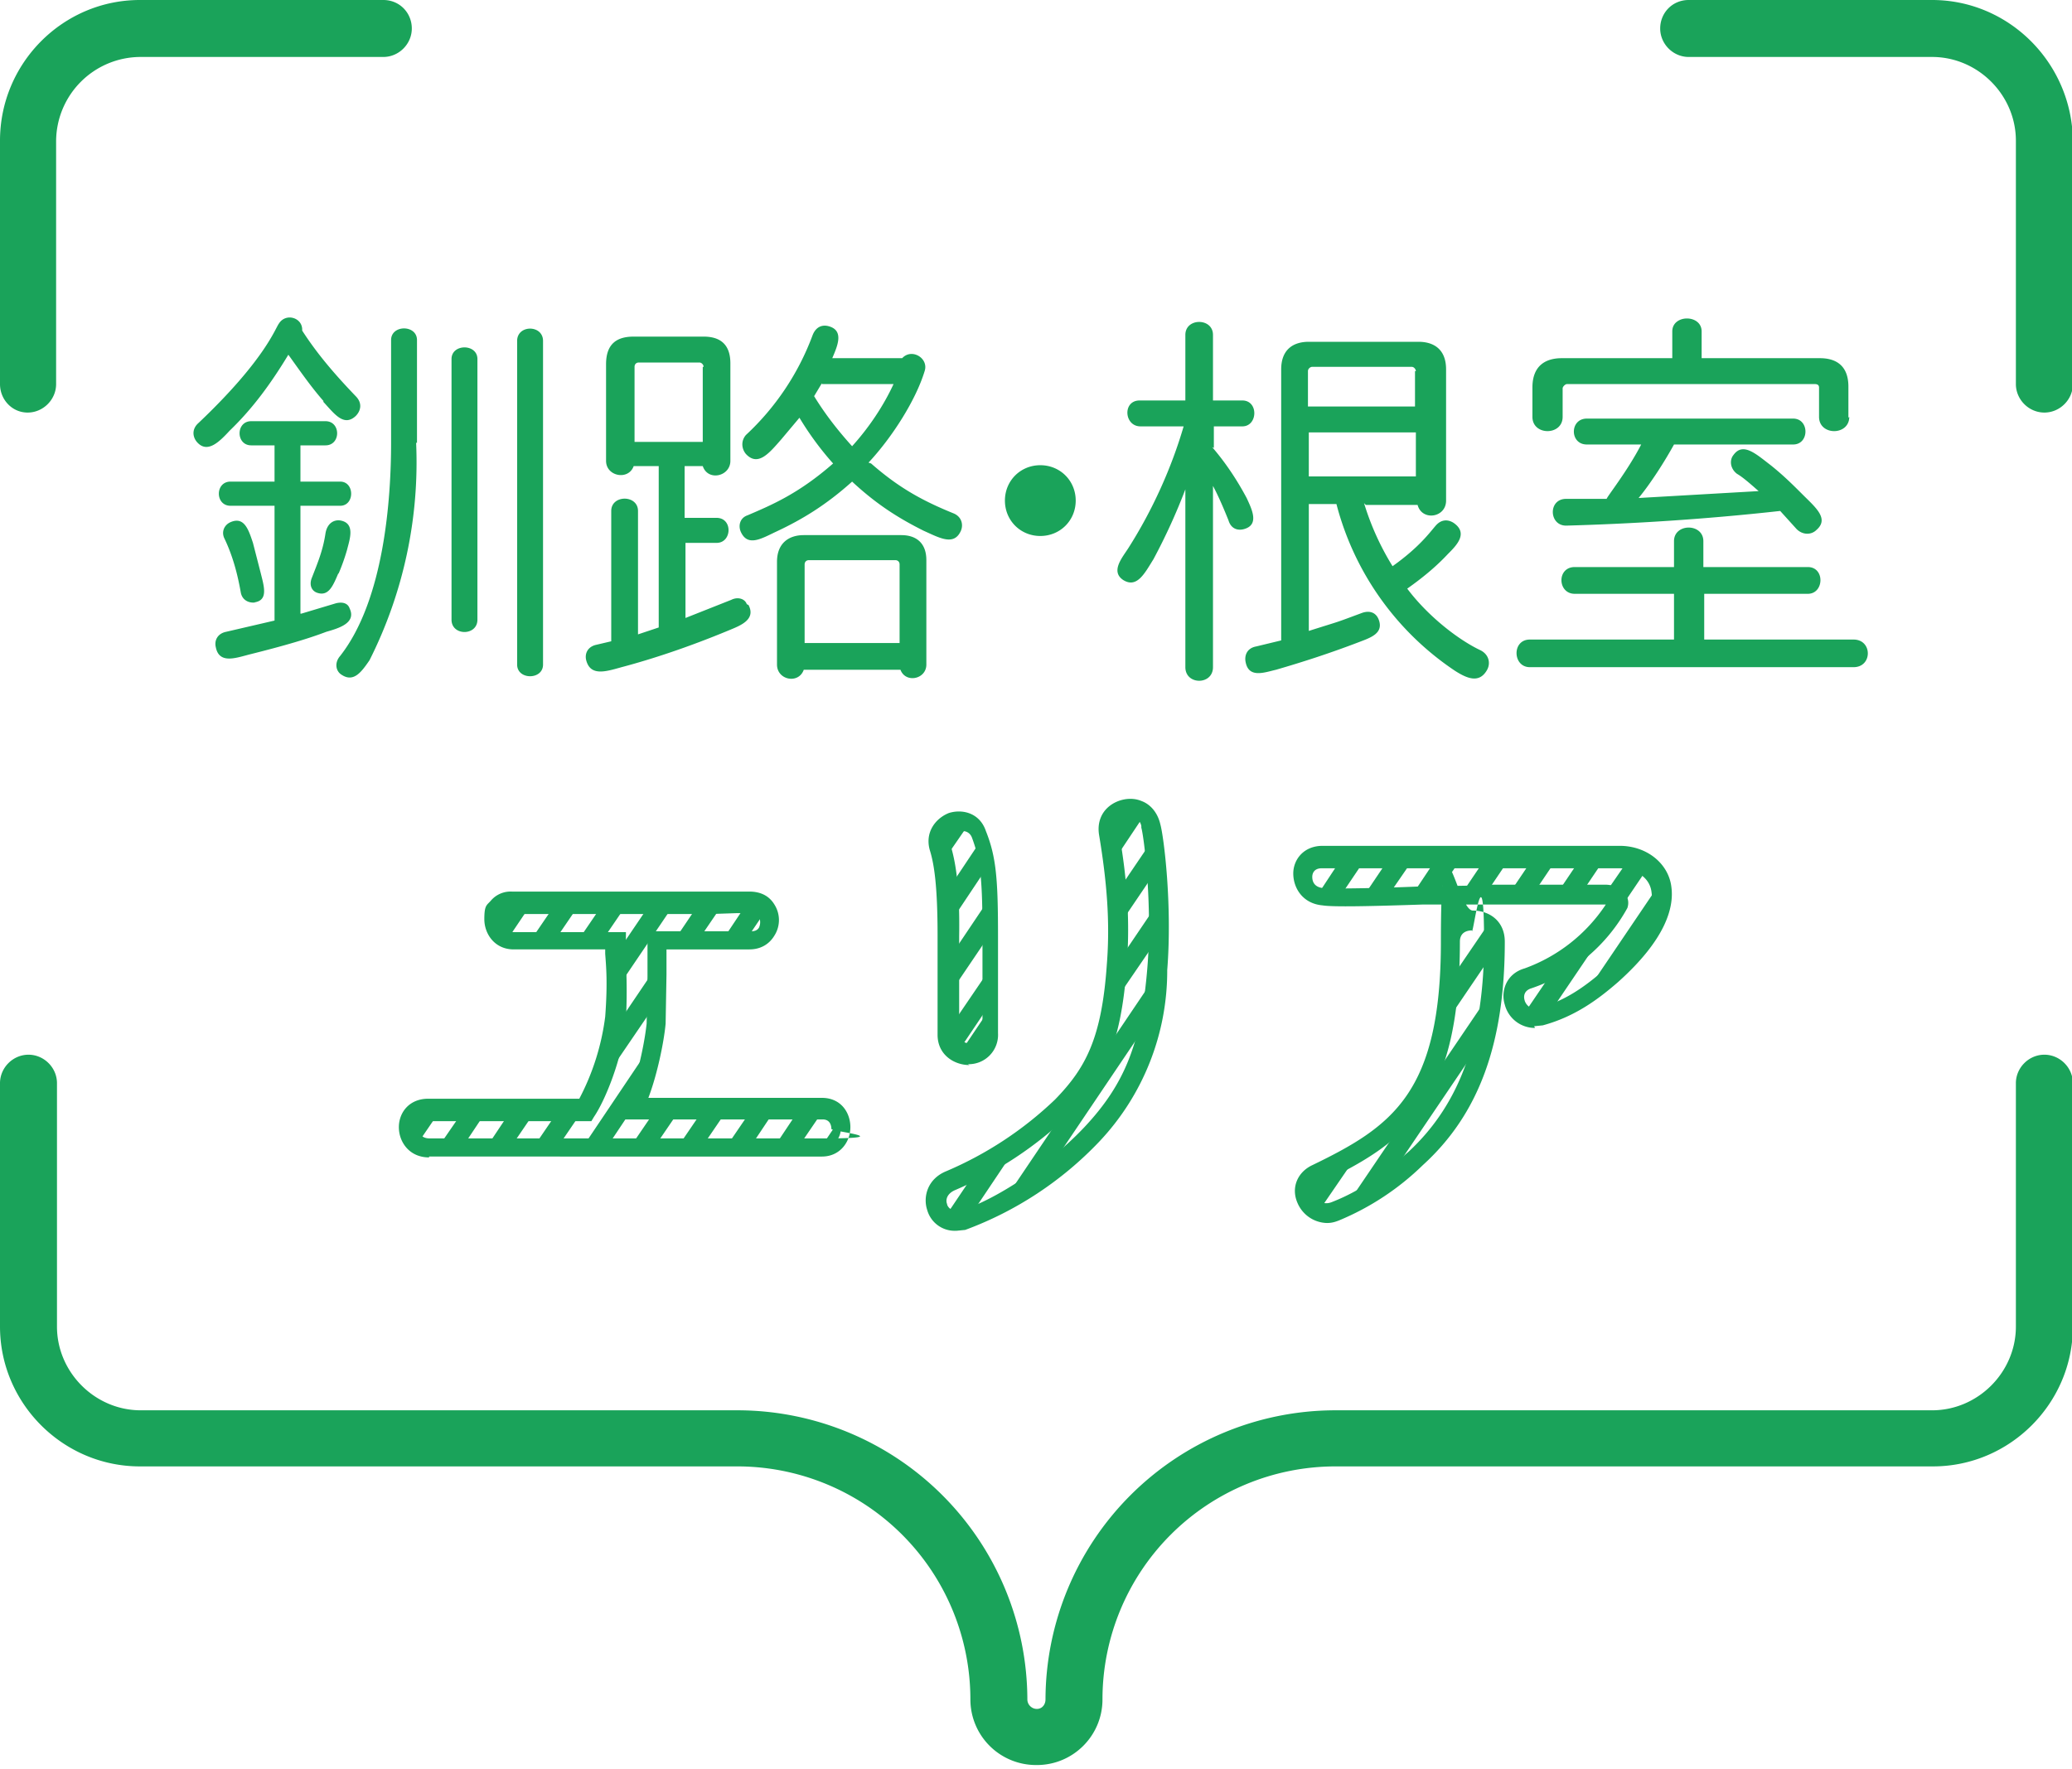
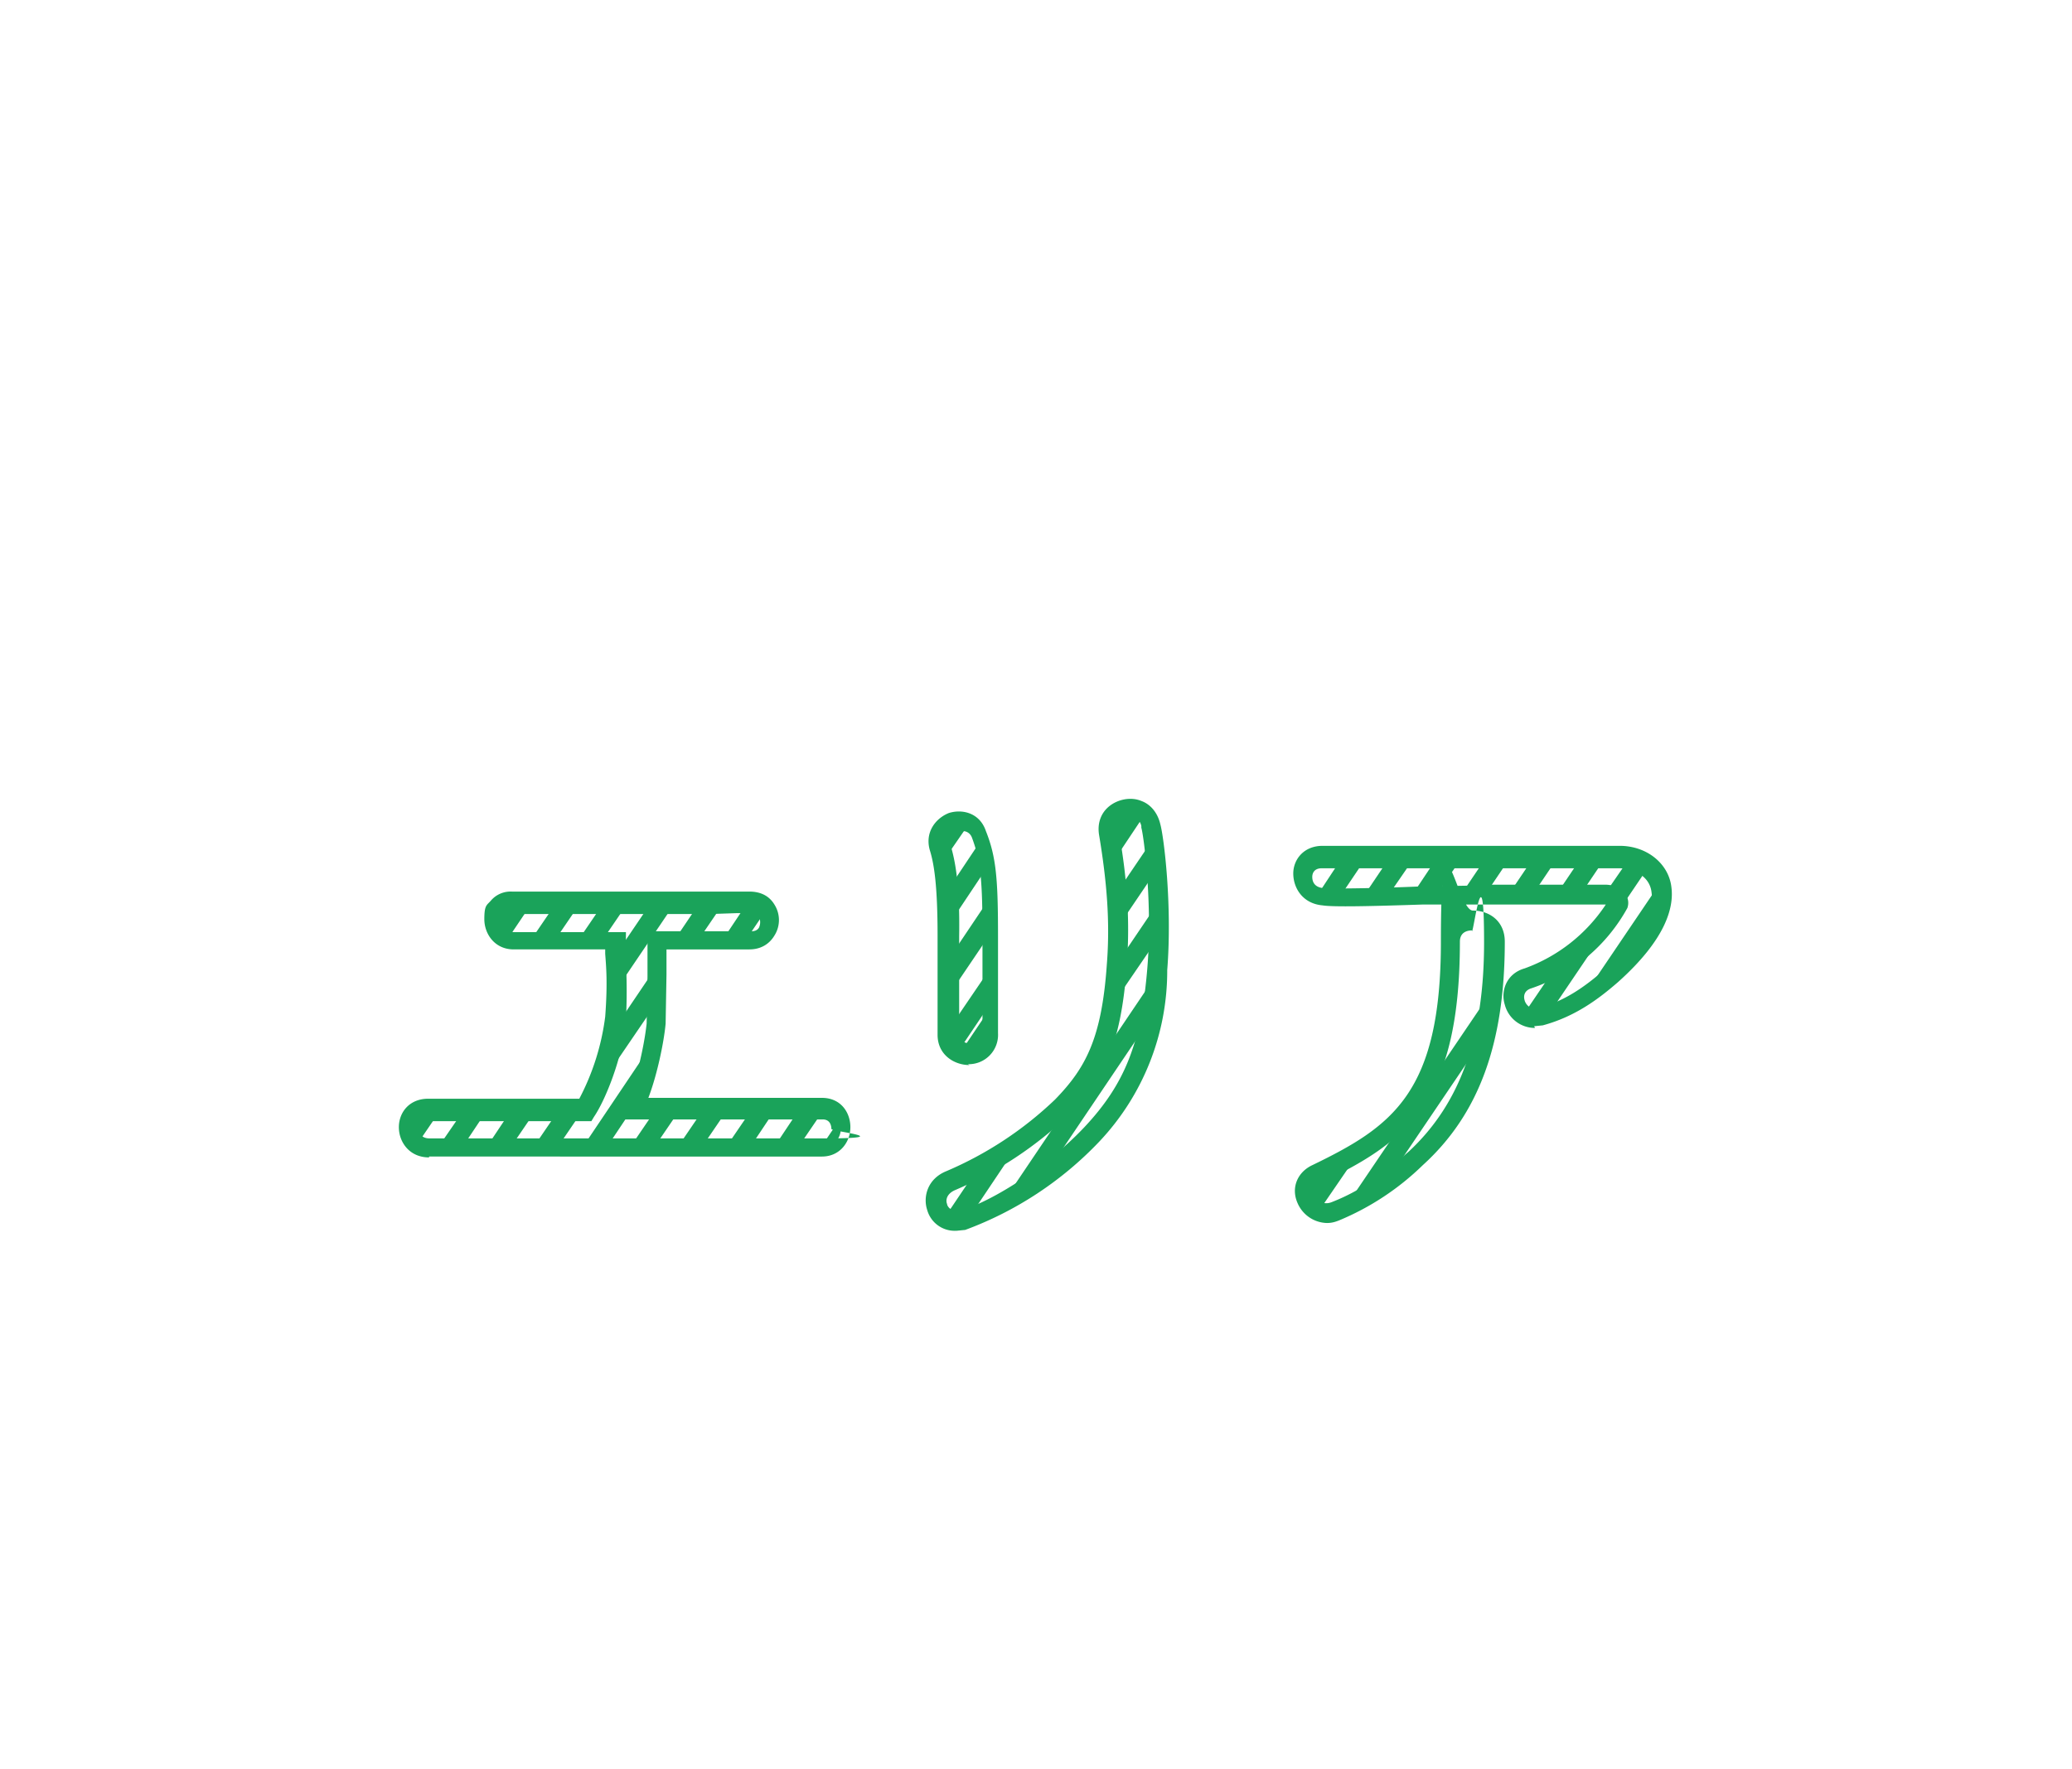
<svg xmlns="http://www.w3.org/2000/svg" viewBox="0 0 240 205">
  <defs>
    <style>.cls-1{fill:#1aa35a}</style>
  </defs>
  <g id="_レイヤー_1" data-name="レイヤー_1">
-     <path d="M37.5 46.5c-1.5-1.7-2.8-3.6-4.1-5.4-2 3.3-4.1 6.2-6.8 8.8-1.2 1.3-2.6 2.7-3.8 1.3-.5-.6-.6-1.5.2-2.2 7.7-7.3 8.9-11 9.3-11.5.8-1.3 2.8-.7 2.7.8 1.8 2.8 3.9 5.2 6.2 7.6.8.8.6 1.7 0 2.3-1.4 1.3-2.5-.3-3.8-1.7Zm-2.6 24.6 4-1.2c.8-.2 1.4 0 1.6.6.8 1.7-1.3 2.3-2.7 2.7-2.1.8-4.8 1.6-8.8 2.6-1.6.4-3.6 1.2-4-.8-.2-.8.2-1.6 1.2-1.8l5.6-1.3V58.6h-5.1c-1.8 0-1.8-2.8 0-2.8h5.1v-4.2h-2.7c-1.8 0-1.8-2.8 0-2.8h8.6c1.8 0 1.8 2.8 0 2.8h-2.9v4.2h4.6c1.7 0 1.7 2.8 0 2.8h-4.6v12.5Zm-5.3-1.3c-.7.1-1.5-.2-1.7-1.1-.3-1.7-.8-4-1.9-6.3-.4-.8 0-1.6.7-1.9 1.6-.7 2.1.9 2.6 2.4l.9 3.5c.4 1.6.9 3.2-.8 3.4Zm9.6-3.4c-.6 1.4-1.1 2.7-2.4 2.3-.7-.2-1-.9-.7-1.7.7-1.8 1.3-3.2 1.6-5.2.2-1.2 1-1.6 1.7-1.5 1.8.3 1.1 2.2.8 3.4a23 23 0 0 1-1 2.8Zm9-15.1a51 51 0 0 1-5.4 25.2c-.9 1.3-1.8 2.6-3.2 1.7-.7-.4-.9-1.4-.2-2.2 5.1-6.5 5.9-18.2 5.9-24.7V39.4c0-1.8 3-1.8 3 0v11.9Zm7.1 20.5c0 1.9-3 1.9-3 0V41.6c0-1.8 3-1.8 3 0v30.2Zm7.6 5.2c0 1.8-3 1.8-3 0V39.5c0-1.9 3-1.9 3 0V77ZM86.7 70.1c.9 1.7-1 2.4-2.2 2.9-4.8 2-9.1 3.4-12.5 4.3-1.8.5-3.6 1.1-4.1-.8-.2-.8.2-1.6 1.2-1.8l1.7-.4V59.2c0-1.9 3.1-1.9 3.1 0v14.3l2.4-.8V54h-2.9c-.6 1.7-3.2 1.2-3.2-.6V42.2c0-2.5 1.4-3.2 3.2-3.2h8.1c1.7 0 3.1.7 3.1 3.1v11.3c0 1.8-2.6 2.4-3.2.6h-2.1v6H83c1.9 0 1.8 2.9 0 2.9h-3.6v8.7l5.3-2.1c.8-.4 1.6-.1 1.8.5Zm-5.2-27.6c0-.2-.2-.5-.5-.5h-7c-.3 0-.5.2-.5.5v8.7h7.9v-8.7Zm19.4 11.2c3.2 2.8 5.9 4.3 9.6 5.8.9.4 1.1 1.3.8 2-.8 1.8-2.5.8-4.3 0-3-1.5-5.5-3.1-8.3-5.7-3 2.7-5.8 4.4-8.8 5.8-1.7.8-3.3 1.8-4.1 0-.3-.7-.1-1.6.8-1.9 2.8-1.2 5.9-2.5 9.9-6-1.7-1.9-3-3.8-3.9-5.3l-2.1 2.5c-1.4 1.6-2.7 3.2-4.1 1.7-.5-.6-.6-1.5 0-2.2a30 30 0 0 0 7.7-11.5c.4-1.1 1.2-1.3 1.9-1.1 1.8.5 1 2.3.4 3.7h8.1c1.1-1.2 3.1 0 2.6 1.5-1 3.3-3.7 7.6-6.5 10.6Zm6.4 23.3c0 1.7-2.4 2.2-3 .6H93.1c-.6 1.7-3.1 1.2-3.1-.6V65.1c0-2.2 1.4-3.1 3.1-3.1h11.3c1.6 0 2.9.8 2.9 2.9V77Zm-3.1-11.6c0-.3-.2-.5-.5-.5h-10c-.3 0-.5.2-.5.5v9.1h11v-9.1Zm-9-21-.9 1.5c1.1 1.8 2.5 3.7 4.4 5.8 1.9-2.1 3.6-4.6 4.8-7.2h-8.3ZM120.5 62.1c-2.3 0-4.1-1.8-4.1-4.1s1.8-4.1 4.1-4.1 4.1 1.8 4.1 4.1-1.8 4.1-4.1 4.1ZM140.4 51.8c1.9 2.2 3.2 4.4 4 5.9.6 1.3 1.5 3.1-.3 3.6-.7.2-1.5 0-1.8-1-.4-1-1.1-2.7-1.8-4v21c0 2.1-3.2 2.1-3.2 0V56.7a69.3 69.3 0 0 1-3.7 8.1c-1 1.6-1.9 3.4-3.5 2.4-1.5-1-.1-2.6.6-3.7 2.8-4.4 5-9.3 6.4-14.1h-5c-1.9 0-2.1-3-.1-3h5.3v-7.6c0-2 3.2-2 3.2 0v7.6h3.4c1.9 0 1.8 3 0 3h-3.3v2.5Zm17.6 6.5a31 31 0 0 0 3.3 7.3c3.1-2.2 4.3-3.9 5-4.7.7-.8 1.5-.7 2.1-.3 1.7 1.2.3 2.6-.7 3.6-1.4 1.5-3 2.8-4.7 4 2.4 3.2 5.9 5.9 8.4 7.1 1.1.5 1.3 1.6.8 2.4-.9 1.5-2.3.9-3.7 0a33.3 33.3 0 0 1-13.7-19.3h-3.2v14.7c4.1-1.3 2.7-.8 6.2-2.1.9-.3 1.6 0 1.9.8.6 1.6-1 2.1-2.3 2.6-3.4 1.3-6.5 2.3-9.6 3.2-1.3.3-3.1 1-3.5-.8-.2-.8.1-1.7 1.2-1.9l2.9-.7V42.8c0-2.4 1.5-3.2 3.2-3.2h12.7c1.7 0 3.2.8 3.2 3.2V58c0 2-2.8 2.4-3.3.5h-6Zm6-15.3c0-.2-.2-.5-.5-.5H152c-.2 0-.5.2-.5.5v4.1h12.4V43Zm0 7.1h-12.4v5.1H164v-5.1ZM177.2 77.3c-2 0-2.1-3.2 0-3.2h16.7v-5.3h-11.5c-2 0-2.1-3.1 0-3.1h11.5v-3c0-2.1 3.4-2.1 3.4 0v3h12.1c2 0 1.9 3.1 0 3.1h-12v5.3h17.3c2.2 0 2.2 3.2 0 3.2h-37.2Zm37-29c0 2.2-3.5 2.2-3.5 0v-3.4c0-.3-.2-.4-.5-.4h-28.7c-.2 0-.5.3-.5.5v3.3c0 2.2-3.5 2.2-3.5 0v-3.4c0-2.6 1.6-3.4 3.4-3.4h12.8v-3.1c0-2 3.4-2 3.4 0v3.1h13.7c1.8 0 3.3.8 3.3 3.3v3.6Zm-20.3 3.2c-1.1 2-2.7 4.5-4.1 6.2l13.9-.8c-.8-.7-1.8-1.6-2.5-2-.8-.6-.9-1.6-.4-2.2 1.1-1.5 2.6-.1 4.3 1.2 1.5 1.2 2.6 2.3 3.7 3.4 1.5 1.5 3.1 2.8 1.6 4.1-.6.6-1.6.6-2.3-.1l-1.9-2.1c-9 1-17.5 1.5-24.8 1.7-2 0-2.1-3.1 0-3.1h4.7c0-.2 2.4-3.2 4-6.3h-6.3c-2 0-2-3 0-3h23.9c1.9 0 1.9 3 0 3h-13.9ZM120 204.5a7.6 7.6 0 0 1-7.6-7.6 27 27 0 0 0-27-27H16.2c-8.9 0-16.2-7.3-16.2-16.2v-28.2c0-1.8 1.5-3.3 3.3-3.3s3.3 1.5 3.3 3.3v28.2c0 5.3 4.4 9.7 9.7 9.7h69.2a33.6 33.6 0 0 1 33.5 33.5c0 .6.5 1.1 1.1 1.1s1-.5 1-1.1a33.6 33.6 0 0 1 33.5-33.5h69.2c5.3 0 9.7-4.4 9.7-9.7v-28.2c0-1.8 1.5-3.3 3.3-3.3s3.3 1.5 3.3 3.3v28.2c0 8.9-7.3 16.2-16.2 16.2h-69.2a27 27 0 0 0-27 27c0 4.2-3.4 7.6-7.6 7.6ZM16.2 0h28.2c1.9 0 3.3 1.5 3.3 3.3s-1.5 3.3-3.3 3.3H16.2a9.8 9.8 0 0 0-9.7 9.7v28.2c0 1.8-1.5 3.3-3.3 3.3S0 46.3 0 44.5V16.3C0 7.3 7.3 0 16.2 0ZM223.8 0h-28.2c-1.9 0-3.3 1.5-3.3 3.3s1.5 3.3 3.3 3.3h28.2c5.3 0 9.7 4.4 9.7 9.7v28.2c0 1.8 1.5 3.3 3.3 3.3s3.3-1.5 3.3-3.3V16.3C240 7.3 232.7 0 223.8 0ZM167.2 118.9l5.9-8.7V109c0-.8-.3-1.4-.8-1.8l-4.5 6.6c-.1 1.9-.3 3.6-.6 5.1Z" class="cls-1" />
    <path d="m113.3 135.3-3.9 5.8c.4.2.8.4 1.4.4h.7c.2 0 .4 0 .6-.2l5.9-8.8c-1.5 1.1-3.1 2-4.7 2.9ZM169.9 106.7c-1 .2-1.9 1-1.9 2.4v.5l1.9-2.9ZM171.9 120.2c.4-1.7.7-3.5.9-5.4l-17 25.1c1.7-.8 3.2-1.7 4.6-2.7l11.5-17ZM114.7 112.2l-4.9 7.2v.3c0 1 .5 1.7 1.2 2.1l3.7-5.5v-4.1ZM64.3 108.9l3-4.4h-2.8l-3 4.4h2.8ZM80.9 108.9l3-4.4h-2.8l-2.9 4.3H81ZM49.6 128.5c-2.4 0-2.8 2.9-1.3 4.1l2.8-4.1h-1.4ZM59.3 104.5h-.4l-1.6 2.4c0 .8.6 1.6 1.5 1.9l2.9-4.3h-2.4ZM172 103.7l2.9-4.3h-2.8l-2.9 4.3h2.8ZM174.7 103.7h2.8l2.9-4.3h-2.8l-2.9 4.3ZM153.1 135.7l-1.9 2.8c.2.8.8 1.5 1.5 1.9l4.8-7-4.4 2.4ZM155.5 99.3l-2.9 4.4.9.2h1.7l3.1-4.6h-2.8ZM192.5 103.2l-.2-.9-9.2 13.6a38.2 38.2 0 0 0 7.1-6.4l1.2-1.7c1-1.8 1.4-3.4 1.2-4.6ZM188.7 99.5l-2.9 4.2h.1c.8 0 1.7.2 1.5 1.1-.4 1.3-3.2 4.8-7.1 7.1l-3.8 5.6c.4.3.8.5 1.4.5h.7l.6-.2 11.7-17.3c-.6-.4-1.4-.8-2.2-.9ZM163.8 99.3H161l-3.1 4.6h2.8l3.1-4.5ZM175.5 114.9l.7-1.1c-.4.3-.6.7-.7 1.1ZM169.3 99.3h-2.8l-3 4.5h2.8l3-4.4ZM183.2 99.3l-2.9 4.3h2.8l2.9-4.3h-2.8ZM86.4 108.9l2.3-3.4c-.3-.7-1-1.1-2-1.1l-3 4.5h2.8ZM62.1 128.5h-2.8l-3 4.5h2.8l3-4.4ZM128.4 96.1l1.5-2.1c-.8.3-1.4 1.1-1.5 2.1ZM114.7 119.8v-3l-3.5 5.2c.4.2.7.2 1.1.2 1.2 0 2.4-.8 2.4-2.4ZM114.6 104.1l-4.7 7v4.2l4.8-7.1v-4ZM76.1 116v-4.1l-5 7.4c-.5 3.1-1.7 6.2-2.7 8.1l7.7-11.3ZM109 98.3l.3 1.4 2.9-4.2c-1.6-.7-3.8.7-3.2 2.8ZM97.4 130.7c0-.3 0-.6-.2-.9l-2.1 3.1h.1c1.5 0 2.2-1.1 2.2-2.2ZM133.2 118.1l.7-5.1-17.8 26.4c1.5-.9 3.2-1.9 4.9-3.2l12.2-18.1ZM130.2 93.8l-1.8 2.7.5 3.4 3.6-5.4c-.6-.7-1.5-.8-2.3-.6ZM129.3 112l-.5 4.5 5.4-7.9v-4.1l-4.8 7.1v.4ZM133.9 100.8l-.4-3.5-4.2 6.2.2 3.9 4.4-6.5ZM95.4 128.5H92.6l-3 4.5h2.8l3-4.4ZM113.6 97.4l-3.8 5.7.2 3.9 4.4-6.6-.7-3ZM67 108.9h2.8l3-4.4H70l-3 4.4ZM56.6 128.5h-2.8l-3.1 4.5h2.8l3-4.5ZM71.3 110.8v4l6.9-10.2h-2.8l-4.2 6.2ZM67.6 128.5h-2.8l-3 4.4h2.8l3-4.4ZM89.9 128.5h-2.8l-3 4.4h2.8l3-4.5ZM84.3 128.5h-2.8l-3 4.4h2.8l3-4.4ZM78.8 128.5H76l-3 4.4h2.8l3-4.4ZM73.7 127.8c.8-1.7 1.6-4.6 2-7.1l-8.2 12.2h2.8l3.4-5.1Z" class="cls-1" />
    <path d="M49.7 134.1c-2.3 0-3.5-1.8-3.5-3.5s1.2-3.3 3.4-3.3h17.5a28 28 0 0 0 3-9.5c.3-4 .1-5.9 0-7.3v-.5H59.5c-2.2 0-3.4-1.8-3.4-3.5s.3-1.6.8-2.2a3 3 0 0 1 2.4-1h27.5c1.3 0 2.3.5 2.9 1.5.7 1.1.7 2.5 0 3.6-.6 1-1.6 1.6-2.9 1.6h-9.6v2.9l-.1 5.7c-.2 2.2-1 6-2 8.6h20.1c2.2 0 3.3 1.7 3.3 3.4s-1.2 3.4-3.3 3.4H49.7Zm-.1-4.5c-.9 0-1 .7-1 1.1s0 1.2 1.2 1.2h45.5c9.1 0 1-.8 1-1.1s-.1-1.1-1-1.1h-24l1.1-1.8c1.1-1.7 2.2-6.5 2.5-9.3l.1-5.5v-5.2h12c.4 0 .7-.1.9-.4.2-.4.2-.9 0-1.3-.2-.3-.5-.4-.9-.4h-1.7l-3 .1H59.4c-.3 0-.5 0-.7.2l-.2.7c0 .3 0 1.2 1.1 1.2H72.5v2.7c0 1.4.2 3.5 0 7.6-.4 4.3-2.4 9.2-3.7 11.1l-.3.5H49.8ZM110.7 142.6a3.3 3.3 0 0 1-3.3-2.4c-.5-1.5 0-3.6 2.2-4.5a42 42 0 0 0 12.6-8.3c3.5-3.6 5.4-7 6-15.6.4-5 0-9.7-.9-15.1-.2-1.3.2-2.5 1.2-3.3 1-.8 2.5-1.1 3.7-.6 1.1.4 1.9 1.4 2.2 2.7.4 1.4 1.4 9.3.8 16.9a28.8 28.8 0 0 1-7.9 19.9 41 41 0 0 1-15.5 10.2l-1 .1Zm20.2-47.7c-.3 0-.7.1-.9.3-.3.3-.5.7-.4 1.2 1 5.6 1.3 10.5.9 15.7-.7 9.3-2.8 13-6.6 17a44.3 44.3 0 0 1-13.3 8.8c-.9.4-1.1 1.1-.9 1.6 0 .2.4 1 1.6.7 2.4-.5 9.2-4.2 14.3-9.6 4.7-5 6.6-9.8 7.3-18.5.6-7.3-.4-15.2-.7-16.2v-.2c-.1-.5-.4-.8-.8-1h-.5Zm-18.6 28.5c-1.8 0-3.7-1.2-3.7-3.5V108.5c0-5.9-.4-8.4-.9-10-.6-2.1.7-3.7 2.2-4.3 1.6-.5 3.6 0 4.3 2.1 1.2 3 1.4 5.6 1.4 12.2v11.2a3.4 3.4 0 0 1-3.5 3.6Zm-1-27h-.4c-.1 0-1.1.4-.8 1.5.5 1.7 1.1 4.4 1 10.6v11.1c0 1.2.9 1.3 1.4 1.3s.7 0 .9-.3c.2-.2.4-.5.4-1v-11.2c0-6.4-.2-8.6-1.2-11.3-.2-.6-.7-.8-1-.8ZM153.7 141.7a3.8 3.8 0 0 1-3.4-2.3c-.8-1.8 0-3.6 1.7-4.4 9.3-4.5 14.9-8.4 14.9-25.9s1.8-3.6 3.7-3.6 3.7 1.2 3.7 3.6c0 11.8-3 20-9.5 25.9a30.8 30.8 0 0 1-9.7 6.4c-.5.2-.9.3-1.4.3Zm16.8-33.9c-.2 0-1.4 0-1.4 1.3 0 18.8-6.4 23.3-16.2 28-.8.4-.7 1.1-.6 1.4.2.4.8 1.2 1.9.8 3.9-1.5 6.6-3.8 9-5.9 5.9-5.5 8.7-13.2 8.7-24.2s-1.2-1.3-1.4-1.3Zm7.3 11.3a3.6 3.6 0 0 1-3.5-2.7c-.5-1.6.2-3.6 2.3-4.2a19 19 0 0 0 9.4-7.4H164.8c-6 .2-10.4.3-11.6.1-2.3-.2-3.4-2-3.4-3.7 0-1.6 1.2-3.2 3.4-3.2h34.4c3.2 0 5.7 2.1 6 4.8.3 2.3-.6 6-6.2 11-2.3 2-5 4-8.7 5l-1 .1Zm-6.5-16.6h14.6c.7 0 1.7.2 2.3 1 .4.5.5 1.1.3 1.7a20 20 0 0 1-11.1 9.3c-1 .3-.9 1.1-.8 1.4 0 .1.4 1.2 1.6.9 3-.8 5.3-2.4 7.7-4.5 5.1-4.5 5.6-7.5 5.4-8.9-.2-1.9-2.1-2.8-3.8-2.8h-34.4c-.9 0-1.1.6-1.1 1 0 .5.2 1.2 1.3 1.3 1.1.1 6.8 0 11.3-.2l6.5-.1Z" class="cls-1" />
  </g>
</svg>